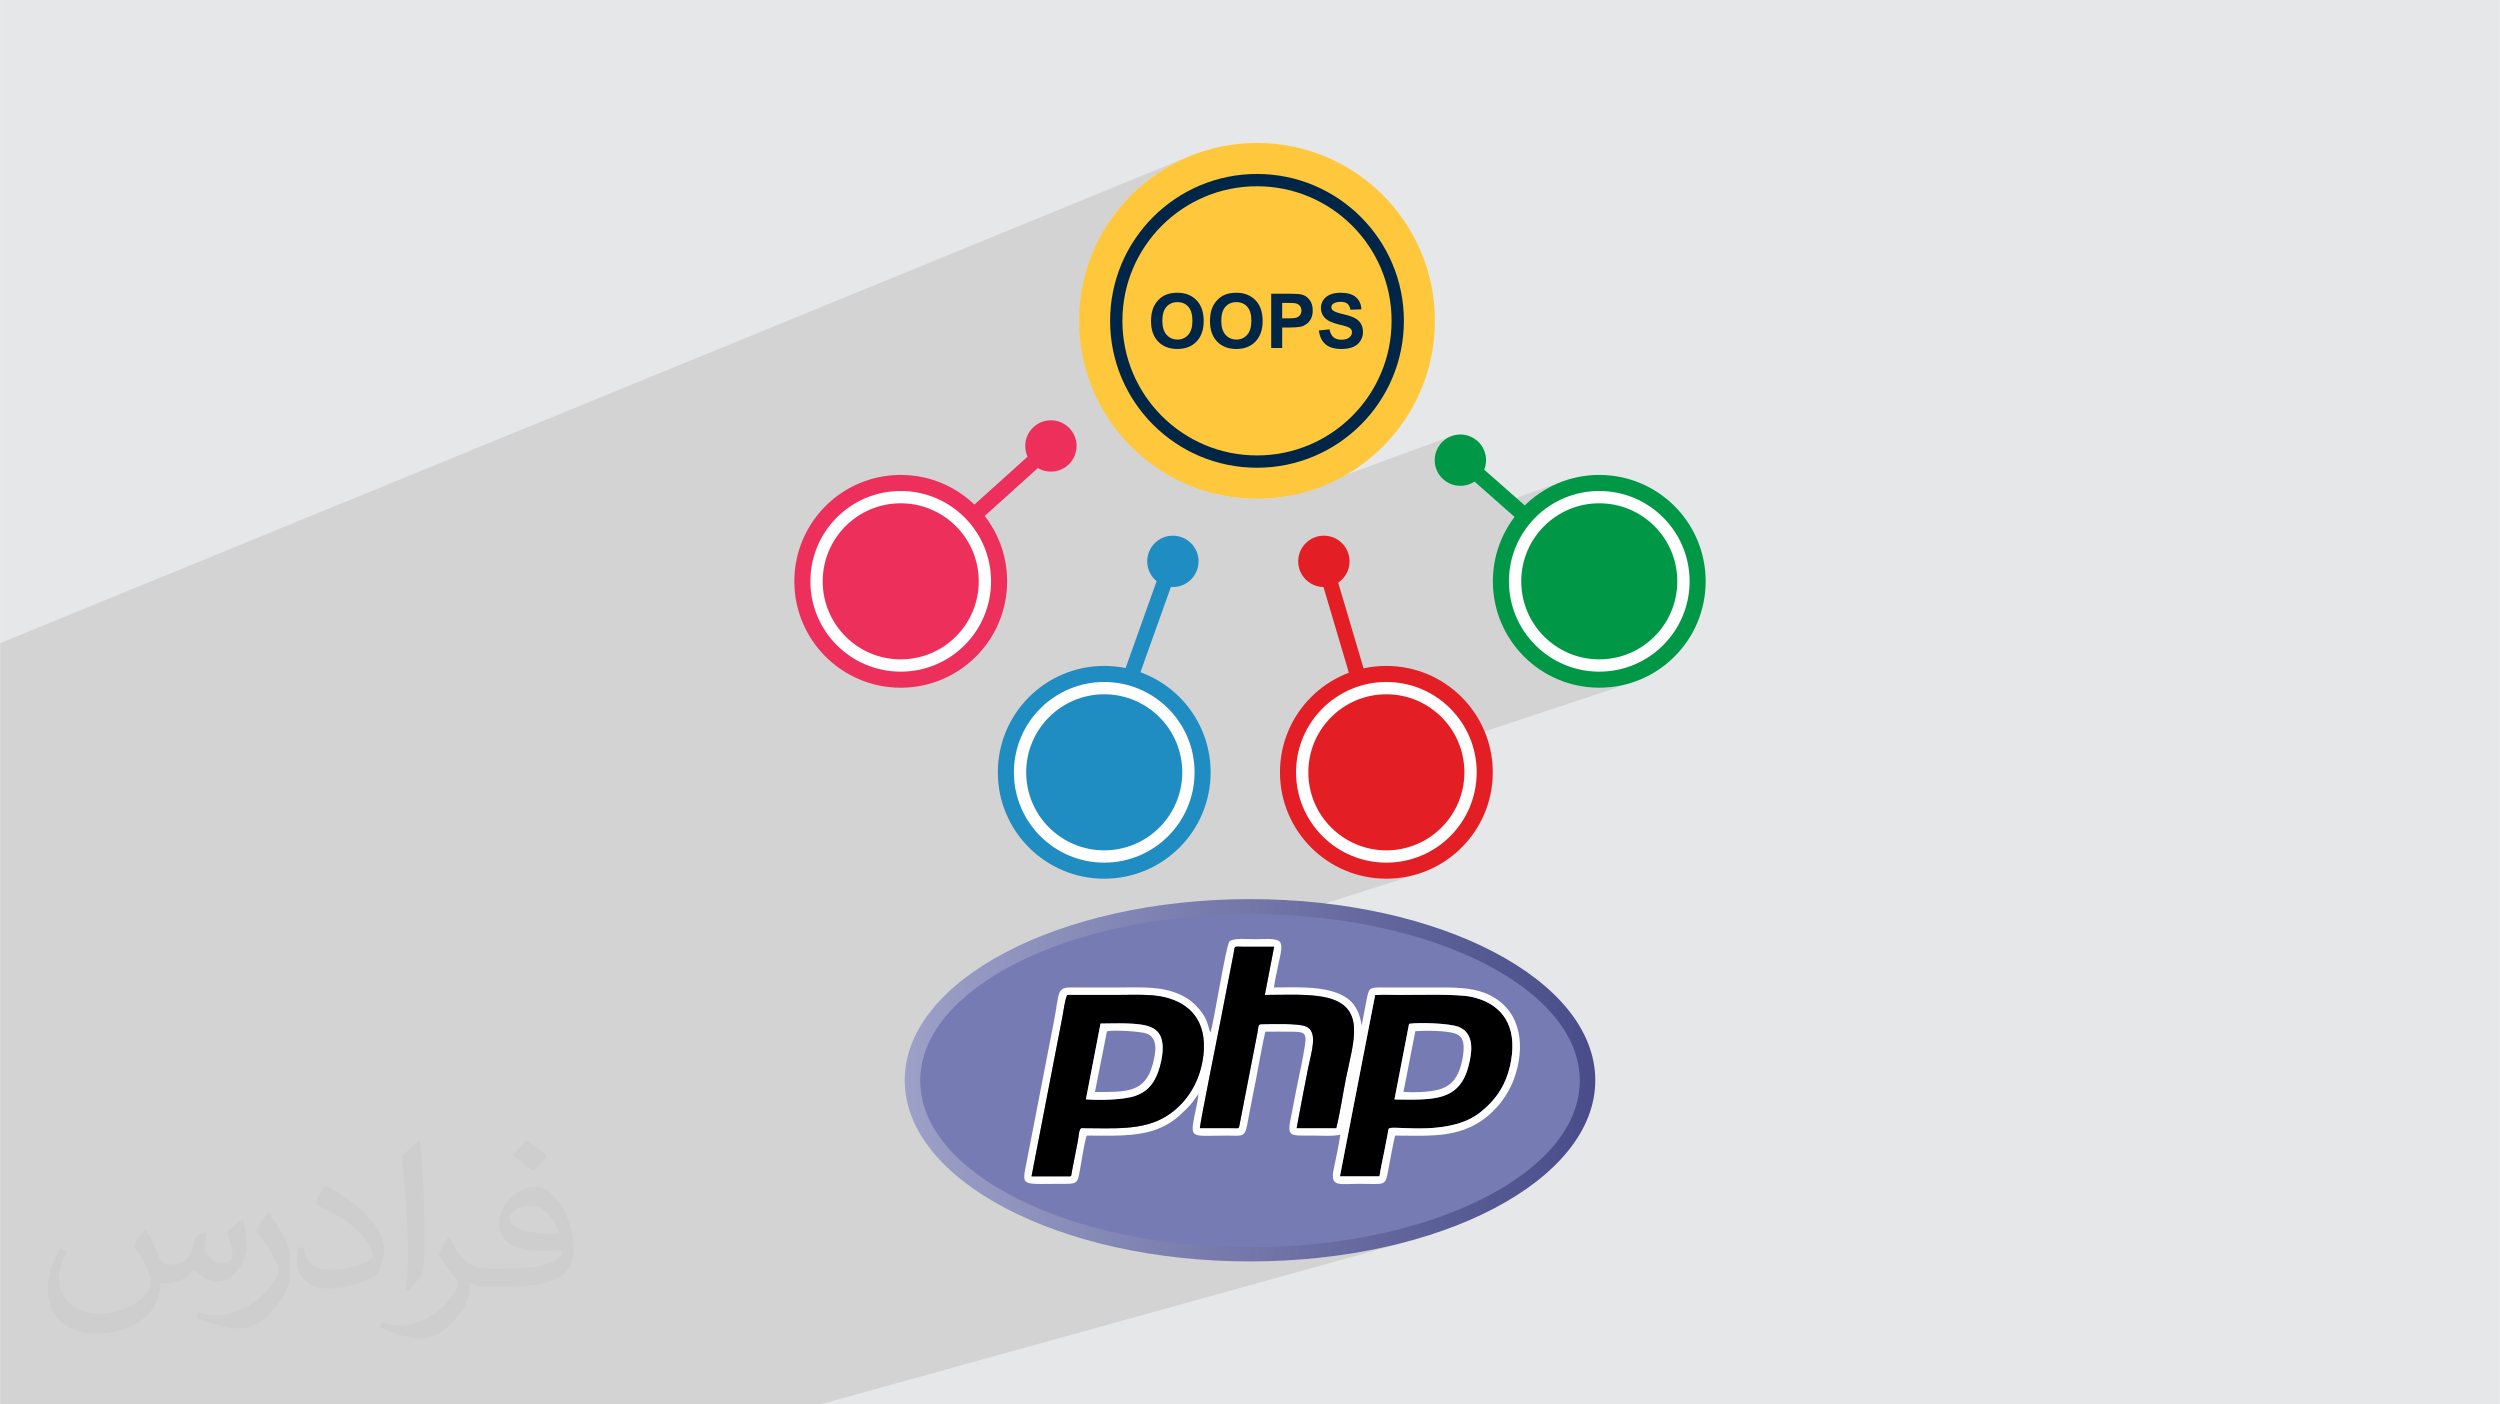
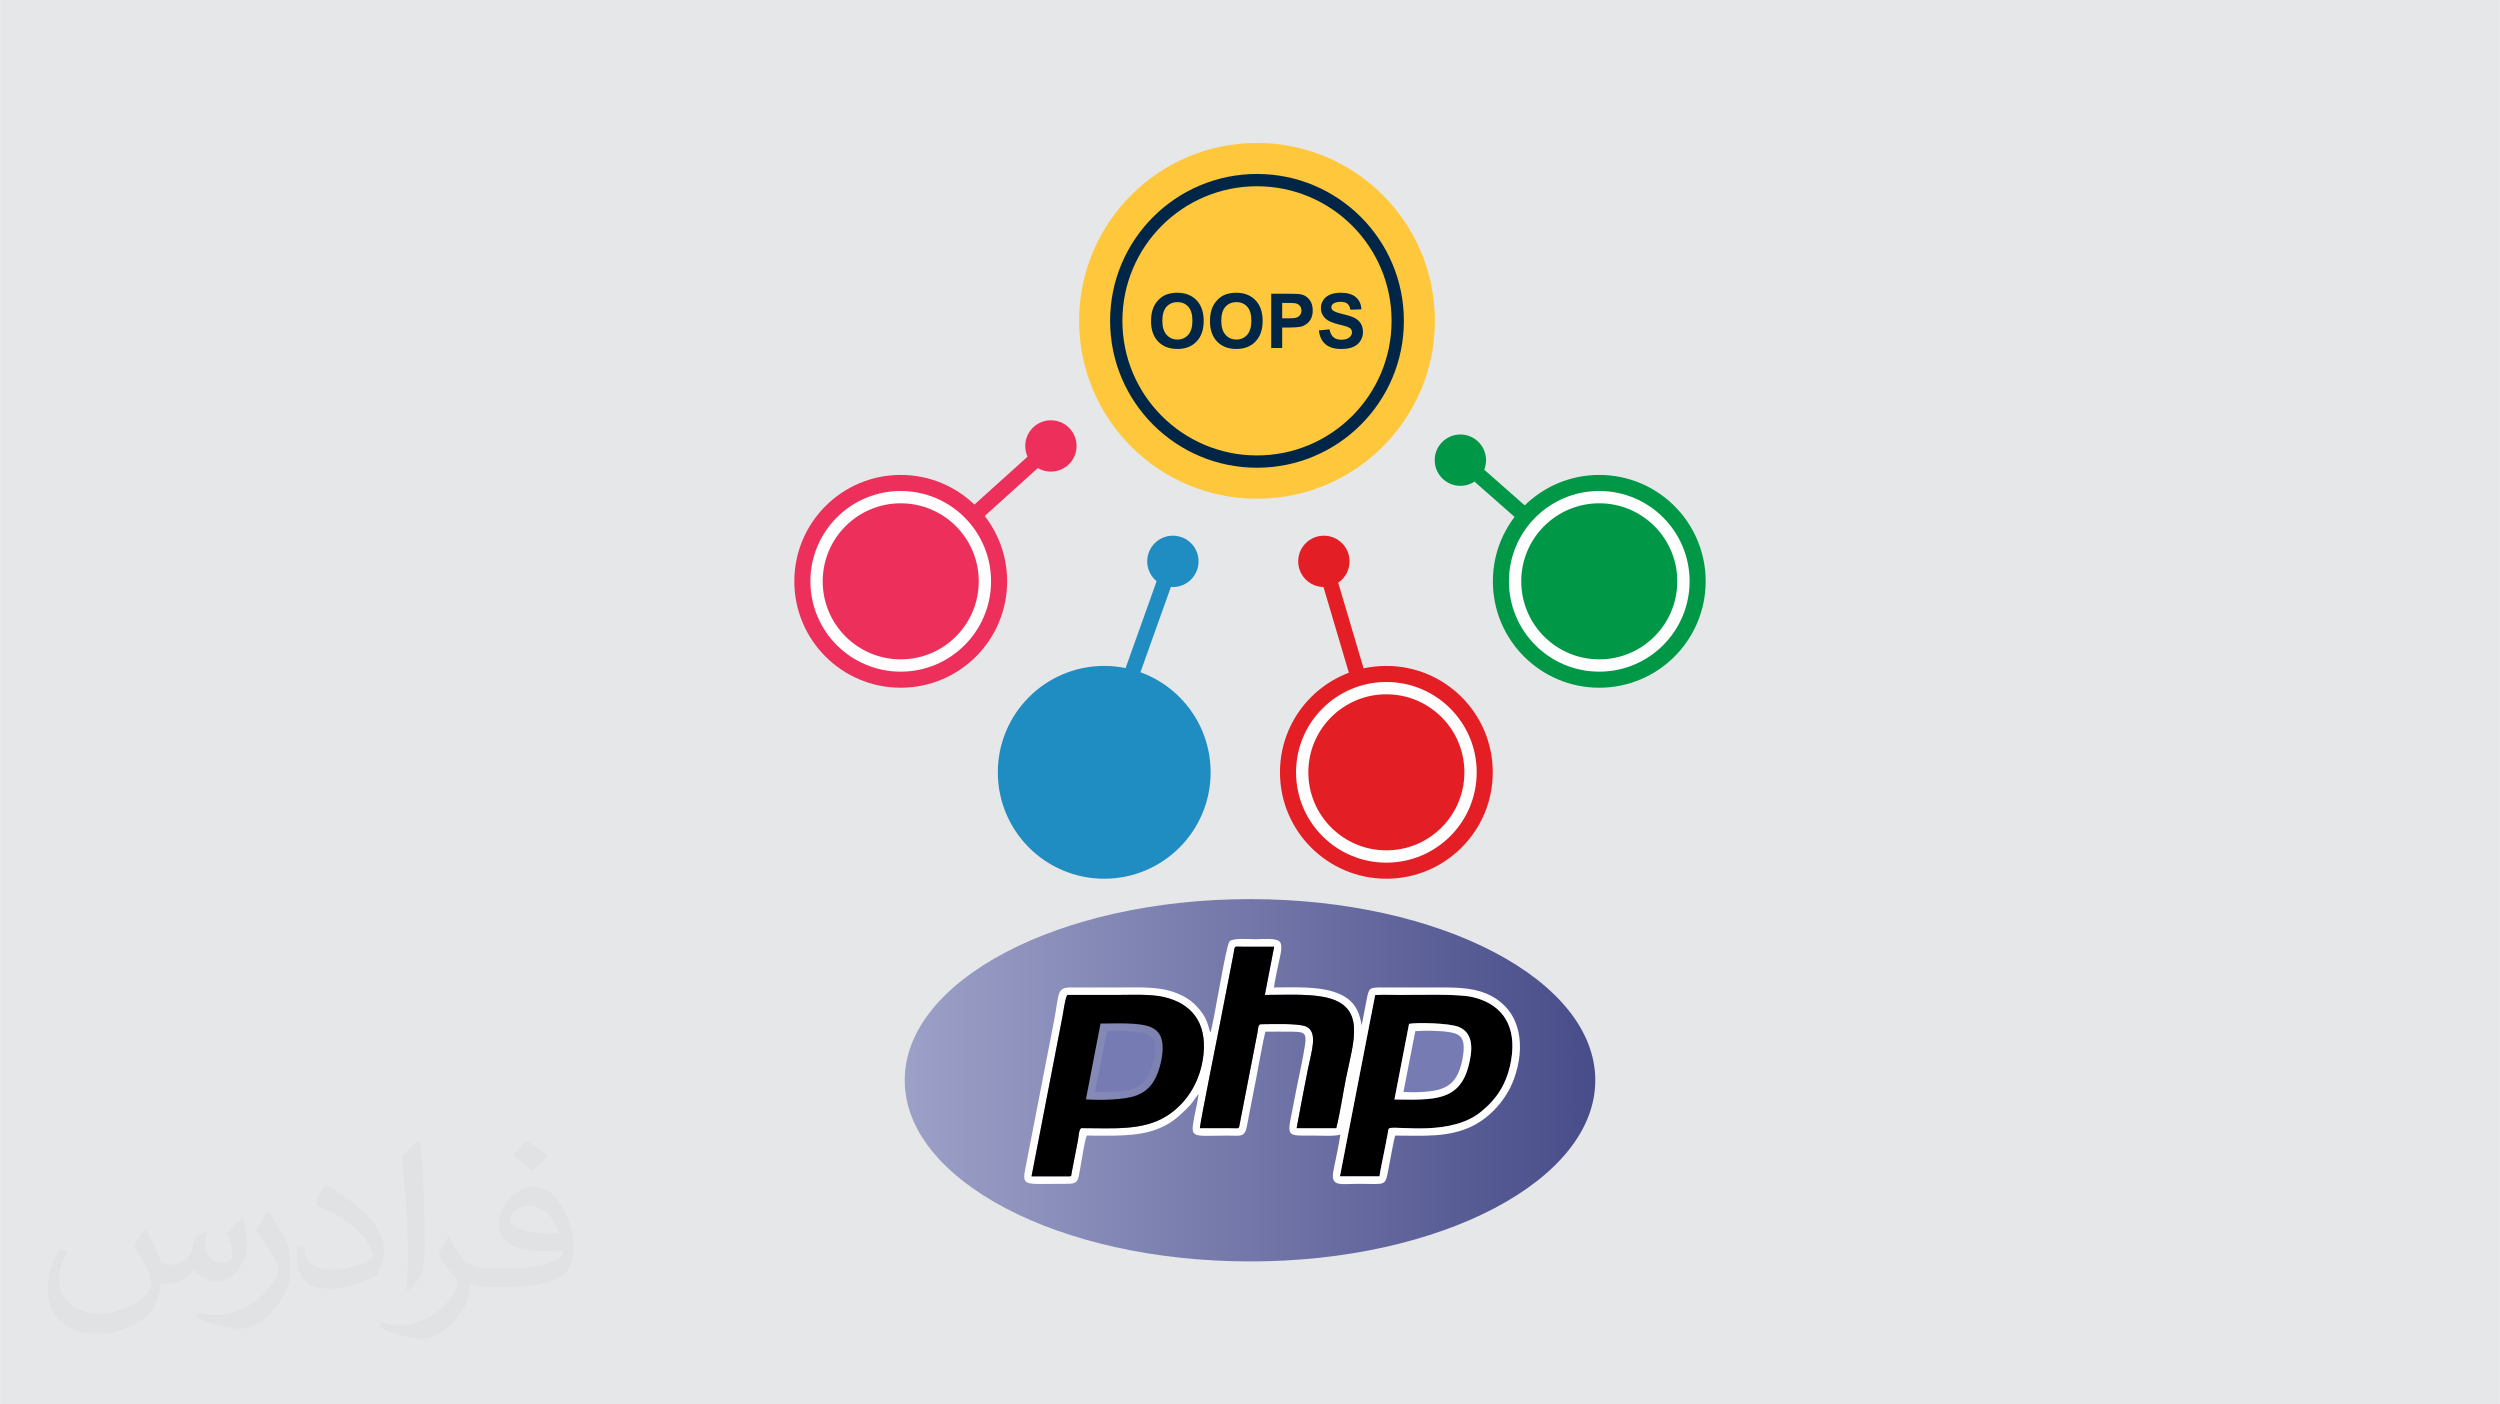
<svg xmlns="http://www.w3.org/2000/svg" xml:space="preserve" width="3.708in" height="2.083in" version="1.0" style="shape-rendering:geometricPrecision; text-rendering:geometricPrecision; image-rendering:optimizeQuality; fill-rule:evenodd; clip-rule:evenodd" viewBox="0 0 3702.73 2080.18">
  <defs>
    <style type="text/css">
   
    .fil18 {fill:#E31E24}
    .fil16 {fill:#009846}
    .fil5 {fill:black}
    .fil17 {fill:#1F8CC2}
    .fil7 {fill:#777BB3}
    .fil14 {fill:#EC305B}
    .fil6 {fill:#FEFEFE}
    .fil12 {fill:#FFC73B}
    .fil15 {fill:#FEFEFE;fill-rule:nonzero}
    .fil11 {fill:#E31E24;fill-rule:nonzero}
    .fil8 {fill:#009846;fill-rule:nonzero}
    .fil13 {fill:#002647;fill-rule:nonzero}
    .fil10 {fill:#1F8CC2;fill-rule:nonzero}
    .fil9 {fill:#EC305B;fill-rule:nonzero}
    .fil2 {fill:#373435;fill-opacity:0.031}
    .fil1 {fill:#2B2A29;fill-opacity:0.102}
    .fil0 {fill:#E6E7E8}
    .fil3 {fill:url(#id0)}
    .fil4 {fill:url(#id1)}
   
  </style>
    <linearGradient id="id0" gradientUnits="userSpaceOnUse" x1="1339.25" y1="1599.71" x2="2362.07" y2="1599.71">
      <stop offset="0" style="stop-opacity:1; stop-color:#9DA1C8" />
      <stop offset="1" style="stop-opacity:1; stop-color:#484C89" />
    </linearGradient>
    <linearGradient id="id1" gradientUnits="userSpaceOnUse" x1="1362.6" y1="1600.3" x2="2339.32" y2="1600.3">
      <stop offset="0" style="stop-opacity:1; stop-color:#777BB3" />
      <stop offset="1" style="stop-opacity:1; stop-color:#777BB3" />
    </linearGradient>
  </defs>
  <g id="Layer_x0020_1">
    <polygon class="fil0" points="-0,0 3702.73,0 3702.73,2080.18 -0,2080.18 " />
-     <polygon class="fil1" points="-0,1267.46 -0,1262.8 -0,1255.21 -0,1247.89 -0,1243.12 -0,1242.5 -0,1239.91 -0,1239.21 -0,1238.94 -0,1238.68 -0,1232.71 -0,1230.41 -0,1225.46 -0,1224.97 -0,1219.55 -0,1217.24 -0,1211.71 -0,1211.69 -0,1211.54 -0,1207.55 -0,1205.65 -0,1199.06 -0,1195.97 -0,1186.1 -0,1182.43 -0,1169.08 -0,1160.95 -0,1147.4 -0,1131.46 -0,1129.31 -0,1117.8 -0,1116.72 -0,1027.17 -0,1012.33 -0,1010.17 -0,995.39 -0,952.64 1759.16,232.46 1747.49,237.74 1736.13,243.56 1725.1,249.9 1714.41,256.75 1704.08,264.1 1694.12,271.92 1684.56,280.2 1675.41,288.93 1666.69,298.08 1658.41,307.64 1650.58,317.59 1643.24,327.92 1642.3,329.38 1781.94,272.75 1786.91,270.87 1791.94,269.09 1797.02,267.44 1802.16,265.92 1807.35,264.51 1812.59,263.23 1817.87,262.08 1823.21,261.06 1828.59,260.17 1834.01,259.41 1839.48,258.79 1844.98,258.29 1850.53,257.94 1856.11,257.73 1861.72,257.66 1867.34,257.73 1872.92,257.94 1878.47,258.29 1883.97,258.79 1889.43,259.41 1894.86,260.17 1900.24,261.06 1905.58,262.08 1910.86,263.23 1916.1,264.51 1921.29,265.92 1926.43,267.44 1931.51,269.09 1936.54,270.87 1941.51,272.75 1946.42,274.76 1951.27,276.88 1956.05,279.12 1960.78,281.46 1965.43,283.92 1970.03,286.49 1974.55,289.16 1979,291.94 1983.38,294.82 1987.68,297.81 1991.91,300.89 1996.06,304.07 2000.13,307.35 2004.12,310.72 2008.02,314.19 2011.84,317.74 2015.58,321.39 2019.23,325.13 2022.78,328.95 2026.25,332.85 2029.62,336.84 2032.9,340.91 2036.08,345.06 2039.16,349.29 2042.15,353.59 2045.03,357.97 2047.81,362.42 2050.48,366.94 2053.05,371.53 2055.5,376.19 2057.85,380.92 2060.09,385.7 2062.21,390.55 2064.21,395.46 2066.1,400.43 2067.88,405.46 2069.52,410.54 2071.05,415.68 2072.46,420.87 2073.74,426.11 2074.89,431.39 2075.91,436.73 2076.8,442.11 2077.56,447.53 2078.18,453 2078.68,458.5 2079.03,464.05 2079.24,469.63 2079.31,475.24 2079.24,480.86 2079.03,486.44 2078.68,491.98 2078.18,497.49 2077.56,502.95 2076.8,508.38 2075.91,513.76 2074.89,519.09 2073.74,524.38 2072.46,529.62 2071.05,534.81 2069.52,539.94 2067.88,545.03 2066.1,550.05 2064.21,555.02 2062.21,559.93 2060.09,564.78 2057.85,569.57 2055.5,574.3 2053.05,578.95 2050.48,583.55 2047.81,588.07 2045.03,592.52 2042.15,596.89 2039.16,601.2 2036.08,605.43 2032.9,609.57 2029.62,613.64 2026.25,617.63 2022.78,621.54 2019.23,625.36 2015.58,629.09 2011.84,632.74 2008.02,636.3 2004.12,639.76 2000.13,643.14 1996.06,646.42 1991.91,649.6 1987.68,652.68 1983.38,655.66 1979,658.55 1974.55,661.32 1970.03,663.99 1965.43,666.56 1960.78,669.02 1956.05,671.37 1951.27,673.6 1946.42,675.73 1941.51,677.73 1936.54,679.62 1797.8,730.88 1808.62,733.38 1821.6,735.7 1834.79,737.37 1848.17,738.39 1861.72,738.73 1875.28,738.39 1888.66,737.37 1901.85,735.7 1907.38,734.71 2148.18,646.56 2141.72,650.07 2141.17,650.52 2145.3,649.01 2130.26,666.1 2221.24,746.28 2314.51,713.02 2307.35,715.84 2300.37,718.99 2293.58,722.48 2286.98,726.27 2280.58,730.37 2274.41,734.76 2268.45,739.44 2262.73,744.4 2257.26,749.61 2252.04,755.09 2247.09,760.8 2245.58,762.72 2322.69,735.37 2328.91,733.26 2335.26,731.46 2341.73,729.97 2348.32,728.79 2355.02,727.94 2361.81,727.42 2368.7,727.25 2375.58,727.42 2382.38,727.94 2389.08,728.79 2395.66,729.97 2402.13,731.46 2408.49,733.26 2414.7,735.37 2420.78,737.76 2426.71,740.45 2432.47,743.4 2438.08,746.62 2443.51,750.1 2448.75,753.83 2453.81,757.81 2458.66,762.01 2463.31,766.44 2467.74,771.09 2471.95,775.94 2475.92,781 2479.65,786.24 2483.13,791.67 2486.35,797.28 2489.31,803.04 2491.99,808.97 2494.38,815.05 2496.49,821.26 2498.29,827.62 2499.78,834.09 2500.96,840.68 2501.81,847.37 2502.33,854.17 2502.5,861.05 2502.33,867.94 2501.81,874.73 2500.96,881.43 2499.78,888.02 2498.29,894.49 2496.48,900.84 2494.38,907.06 2491.99,913.13 2489.31,919.06 2486.35,924.83 2483.13,930.43 2479.65,935.86 2475.92,941.11 2471.95,946.16 2467.74,951.02 2463.31,955.66 2458.66,960.09 2453.81,964.3 2448.75,968.27 2443.51,972 2438.08,975.48 2432.47,978.71 2426.71,981.66 2420.78,984.34 2414.7,986.73 2408.49,988.84 2332.09,1014.33 2336.93,1015.45 2344.7,1016.83 2352.58,1017.84 2360.59,1018.45 2368.7,1018.65 2376.81,1018.45 2384.81,1017.84 2392.7,1016.83 2400.46,1015.45 2408.08,1013.69 2415.56,1011.57 2176.23,1090.98 2176.64,1091.87 2179.03,1097.95 2181.14,1104.17 2182.94,1110.52 2184.43,1116.99 2185.61,1123.58 2186.46,1130.27 2186.98,1137.07 2187.15,1143.95 2186.98,1150.84 2186.46,1157.63 2185.61,1164.33 2184.43,1170.92 2182.94,1177.39 2181.14,1183.74 2179.03,1189.96 2176.64,1196.03 2173.96,1201.96 2171,1207.73 2167.78,1213.33 2164.3,1218.76 2160.57,1224.01 2156.6,1229.06 2152.39,1233.92 2147.96,1238.57 2143.31,1243 2138.46,1247.2 2133.4,1251.17 2128.16,1254.9 2122.73,1258.38 2117.13,1261.61 2111.36,1264.56 2105.43,1267.24 2099.35,1269.64 2093.14,1271.74 2014.87,1296.8 2021.59,1298.35 2029.35,1299.73 2037.24,1300.74 2045.24,1301.34 2053.35,1301.55 2061.46,1301.34 2069.47,1300.74 2077.35,1299.73 2085.11,1298.35 2092.74,1296.59 2100.22,1294.47 1907.91,1355.68 1925.75,1356.82 1949.81,1358.99 1973.44,1361.75 1996.62,1365.07 2019.32,1368.95 2041.5,1373.37 2063.14,1378.31 2084.2,1383.76 2104.65,1389.7 2124.47,1396.11 2143.62,1402.99 2162.08,1410.31 2179.8,1418.07 2196.76,1426.24 2212.94,1434.8 2228.29,1443.76 2242.79,1453.08 2256.41,1462.75 2269.12,1472.76 2280.88,1483.09 2291.67,1493.73 2301.45,1504.66 2310.2,1515.86 2317.88,1527.32 2324.46,1539.03 2329.91,1550.96 2334.21,1563.11 2337.31,1575.46 2339.2,1587.99 2339.84,1600.68 2339.2,1613.38 2337.31,1625.91 2334.21,1638.26 2329.91,1650.4 2324.46,1662.34 2317.88,1674.05 2310.2,1685.51 2301.45,1696.71 2291.67,1707.64 2280.88,1718.28 2269.12,1728.61 2256.41,1738.62 2242.79,1748.29 2228.29,1757.61 2212.94,1766.57 2196.76,1775.13 2179.8,1783.3 2162.08,1791.06 2143.62,1798.38 2124.47,1805.26 2104.65,1811.67 2084.2,1817.61 1908.06,1866.75 1929.25,1865.34 1954.43,1862.97 1979.18,1859.98 2003.45,1856.36 2027.21,1852.14 2050.44,1847.34 2073.09,1841.97 2095.14,1836.04 1707.99,1943.41 1732.97,2080.18 1707.99,1943.41 1661.46,1956.31 1681.53,2080.18 1661.46,1956.31 1649.82,1959.55 1670.13,2080.18 1649.82,1959.55 1214.82,2080.18 1142.96,2080.18 896.72,2080.18 868.83,2080.18 860.26,2080.18 860.24,2080.18 806.82,2080.18 806.8,2080.18 768.64,2080.18 756.49,2080.18 753.61,2080.18 719.96,2080.18 719.94,2080.18 693.8,2080.18 691.84,2080.18 673.97,2080.18 654.06,2080.18 650.46,2080.18 650.45,2080.18 614.71,2080.18 584.39,2080.18 579.68,2080.18 579.63,2080.18 576.26,2080.18 576.25,2080.18 541.66,2080.18 541.23,2080.18 505.76,2080.18 505.74,2080.18 485.94,2080.18 479.77,2080.18 479.04,2080.18 476.38,2080.18 476.37,2080.18 473.26,2080.18 470.13,2080.18 462.33,2080.18 450.04,2080.18 450,2080.18 446.01,2080.18 445.96,2080.18 444.86,2080.18 443.13,2080.18 443.12,2080.18 421.81,2080.18 421.79,2080.18 399.38,2080.18 399.36,2080.18 399.34,2080.18 399.31,2080.18 384.07,2080.18 370.4,2080.18 370.36,2080.18 352.62,2080.18 348.35,2080.18 344.05,2080.18 320.71,2080.18 318.39,2080.18 313.18,2080.18 301.77,2080.18 296.2,2080.18 296.19,2080.18 290.17,2080.18 290.16,2080.18 282.63,2080.18 257.85,2080.18 257.84,2080.18 247.65,2080.18 242.33,2080.18 219.01,2080.18 219.01,2080.18 185.15,2080.18 173.17,2080.18 173.16,2080.18 173.1,2080.18 173.08,2080.18 172.35,2080.18 165.25,2080.18 139.87,2080.18 139.86,2080.18 123.66,2080.18 102.62,2080.18 86.77,2080.18 85.54,2080.18 85.52,2080.18 79.87,2080.18 79.86,2080.18 68.85,2080.18 68.22,2080.18 62.54,2080.18 62.52,2080.18 62.49,2080.18 62.46,2080.18 56.33,2080.18 56.31,2080.18 31.76,2080.18 31.72,2080.18 24.56,2080.18 2.28,2080.18 -0,2080.18 -0,2079.8 -0,2079.79 -0,2075.17 -0,2075.16 -0,2056.86 -0,2056.85 -0,2054.49 -0,2054.47 -0,2050.57 -0,2050.57 -0,2038.34 -0,2038.33 -0,2038.33 -0,2025.68 -0,2025.67 -0,2017.1 -0,2003.38 -0,2001.62 -0,1997.14 -0,1997.13 -0,1995.46 -0,1995.46 -0,1984.31 -0,1984.3 -0,1981.8 -0,1981.78 -0,1975.2 -0,1975.19 -0,1972.51 -0,1971.74 -0,1965.13 -0,1962.93 -0,1941.91 -0,1928.83 -0,1925.8 -0,1920.86 -0,1906.47 -0,1886.42 -0,1869.78 -0,1860.32 -0,1847.44 -0,1825.67 -0,1823.68 -0,1823 -0,1813.05 -0,1812.66 -0,1808.99 -0,1803.56 -0,1792.45 -0,1790.79 -0,1780.27 -0,1776.65 -0,1771.44 -0,1770.31 -0,1750.03 -0,1742.28 -0,1731 -0,1720.65 -0,1720.34 -0,1716.54 -0,1713.78 -0,1710.45 -0,1704.04 -0,1703.48 -0,1682.73 -0,1681.12 -0,1668.11 -0,1648.97 -0,1643.15 -0,1625.44 -0,1606.67 -0,1596.07 -0,1586.24 -0,1585.14 -0,1579.17 -0,1575.19 -0,1566 -0,1565.96 -0,1559.21 -0,1557.08 -0,1538.31 -0,1531.2 -0,1507.89 -0,1500.57 -0,1497.62 -0,1497.49 -0,1485.4 -0,1476.65 -0,1473.43 -0,1468.15 -0,1457.89 -0,1457.87 -0,1443.84 -0,1436.77 -0,1434.12 -0,1432.95 -0,1427.75 -0,1402.43 -0,1396.48 -0,1395.14 -0,1378.58 -0,1377.1 -0,1368.45 -0,1367.17 -0,1348.29 -0,1312.92 -0,1305.81 -0,1290.9 -0,1275.94 -0,1271.23 " />
    <path class="fil2" d="M215.96 1821.93c7.07,10.71 11.65,21.01 16.13,32.45 3.33,6.66 5.09,18.93 20.7,18.93 4.57,0 11.13,-1.35 16.95,-4.57 6.55,-3.44 11.54,-8.64 14.15,-16.53l6.24 -21.01 15.19 -7.49 1.04 1.04c-2.08,7.91 -2.59,15.5 -2.59,21.43 0,17.57 15.19,24.23 27.25,24.23 7.07,0 13.42,-3.44 13.42,-9.89 0,-8.32 -3.53,-22.47 -8.12,-35.16 7.07,-7.07 14.15,-14.15 22.26,-19.87l1.25 0.63c3.53,14.98 5.51,29.75 5.51,39.63 0,9.67 -4.27,20.39 -7.8,27.36 -7.28,13.73 -20.18,24.65 -35.78,24.65 -11.85,0 -25.06,-5.93 -34.12,-16.95l-0.52 0c-8.53,10.61 -21.74,20.18 -42.86,20.18l-6.55 0c-1.04,13.94 -4.05,23.81 -8.64,32.66 -12.58,24.54 -49.92,41.92 -85.08,41.92 -48.89,0 -73.43,-28.19 -73.43,-65.73 0,-23.19 7.59,-44.72 19.24,-60.01l9.56 3.95c-7.28,13.94 -12.17,27.04 -12.17,39.94 0,35.16 28.61,51.9 61.58,51.9 30.58,0 68.44,-19.45 75.31,-42.02 -2.59,-24.65 -11.85,-36.19 -26,-58.66 4.27,-7.49 9.78,-14.98 16.64,-22.98l1.25 0 0 0 0 0 -0.01 -0.04zm563.83 -132.3c10.3,6.45 20.39,14.04 30.27,22.78 -5.51,7.8 -12.38,14.88 -20.91,21.12 -9.89,-8.01 -19.76,-14.88 -29.86,-22.16 6.86,-7.7 13.63,-15.08 20.49,-21.74l0 0 0 0 0 0 0 0 0 0 0.01 0zm5.3 96.11c-16.64,0 -30.27,10.92 -30.27,19.03 0,17.38 33.28,22.78 73.12,22.56 -4.99,-20.39 -22.47,-41.61 -42.86,-41.61l0 0.01zm-37.35 92.99c21.64,0 40.57,-0.63 55.02,-4.27 16.13,-4.05 29.75,-12.17 29.75,-17.78 0,-1.46 0,-3.22 -0.52,-4.68 -9.05,0.83 -19.45,0.83 -28.5,0.83 -29.33,0 -51.79,-6.66 -60.64,-23.09 -2.19,-4.57 -3.74,-9.67 -3.74,-15.5 0,-15.92 6.86,-31.41 18.93,-42.13 10.08,-8.84 21.22,-14.35 32.55,-14.35 20.49,0 36.81,16.44 48.26,42.34 6.24,14.15 10.5,30.47 10.5,51.07 0,13.73 -3.74,25.27 -12.27,33.8 -15.92,15.4 -45.24,21.22 -90.17,21.22l-20.39 0 0 0 -5.3 0c-11.13,0 -19.14,-1.98 -25.48,-6.86l-1.04 0c0.31,2.59 0.52,5.09 0.52,7.49 0,10.08 -3.33,22.98 -10.08,33.28 -19.97,29.64 -41.61,42.53 -60.33,42.53 -18.93,0 -42.13,-7.28 -63.03,-16.75l3.74 -7.28c6.76,2.81 16.13,4.68 29.02,4.68 33.8,0 78.21,-32.45 83.72,-64.17 -1.25,-2.59 -3.53,-6.03 -6.76,-9.67 -9.89,-11.75 -16.13,-21.53 -21.95,-31.82 4.99,-9.89 9.56,-17.78 13.83,-24.96l1.77 -0.21c14.46,29.44 27.56,46.28 56.78,46.28l4.57 0 0 0 21.22 0 0 0 0 0 0 0 0 0 0 0 0.04 0zm-146.45 31.1c2.5,-13.52 2.7,-28.7 2.7,-42.86l0 -21.01c0,-39.21 -4.99,-96.2 -9.05,-133.34 7.07,-7.59 16.95,-16.53 24.75,-22.56l2.29 0.63c5.3,46.7 6.55,100.79 6.55,150.81 0,13.11 -0.52,25.9 -1.77,35.26 -0.73,11.85 -7.59,20.8 -22.26,34.53l-3.22 -1.46zm-150.71 -61.89c0.73,18.41 9.78,32.87 41.4,32.87 19.66,0 36.3,-5.09 54.71,-13.83 3.33,-1.46 5.09,-3.44 5.09,-5.09 0,-11.54 -8.84,-26.83 -23.71,-40.77 -14.46,-13.11 -33.6,-24.65 -51.48,-32.35 -6.14,-2.59 -8.12,-5.3 -8.12,-7.91 0,-5.3 7.07,-16.44 12.9,-24.44l1.98 -0.21c20.49,10.71 43.38,26.63 60.33,44.3 15.4,16.33 24.96,32.87 24.96,50.86 0,13.31 -4.05,25.79 -10.61,37.44 -22.47,11.33 -46.39,19.97 -70.1,19.97 -28.81,0 -48.47,-13.52 -48.47,-45.24 0,-3.44 0,-8.73 1.25,-15.61l9.89 0 0 0 0 0 0 0 0 0 0 0 -0.01 0zm-52.11 -52.32l17.89 28.92c6.55,10.71 12.69,22.37 12.69,40.77l0 23.5c0,19.03 -12.17,39.42 -31.82,59.6 -15.4,13.63 -29.02,19.45 -41.61,19.45 -18.72,0 -40.15,-5.82 -64.9,-16.44l2.81 -7.28c7.8,2.08 16.84,3.84 27.98,3.84 35.58,-0.21 71.97,-26.21 88.61,-57.93 1.98,-3.64 2.7,-7.07 2.7,-9.47 0,-3.64 -1.98,-7.7 -3.53,-11.33 -9.05,-17.05 -19.14,-32.66 -30.27,-47.12 5.82,-9.16 11.65,-17.99 17.99,-26.73l1.46 0.21 0 0 0 0 0 0 0 0 0 0 -0.01 0z" />
    <g id="_2993091558768">
      <g>
        <ellipse class="fil3" cx="1851.36" cy="1600.1" rx="511.43" ry="268.33" />
-         <ellipse class="fil4" cx="1851.36" cy="1600.68" rx="488.47" ry="246.71" />
        <path class="fil5" d="M2065.31 1628.53l21.65 -112.01c10.91,-2.14 59.79,-1.38 74.06,4.76 22.99,9.88 19.49,36.71 13.99,57.74 -13.87,53.12 -53.02,49.99 -109.71,49.52zm-80.77 113.83l58.6 0.03c1.64,-11.32 4.59,-24.4 6.84,-35.75l5.3 -27.17c0.86,-4.77 0.5,-7.81 3.04,-8.51 12.38,-3.47 92.83,12.47 136.77,-25.55 8.39,-7.26 11.18,-9.81 18.35,-18.35 14.56,-17.33 23.43,-40.9 25.98,-65.9 4.94,-48.38 -19.84,-75.95 -59.87,-84.61 -21.27,-4.6 -79.07,-2.87 -106.38,-2.87 -11.27,0 -25.61,-0.77 -36.51,0.2l-52.13 268.48 0 0z" />
        <path class="fil6" d="M2036.68 1473.89c10.9,-0.97 25.24,-0.2 36.51,-0.2 27.31,0 85.11,-1.74 106.38,2.87 40.03,8.66 64.81,36.22 59.87,84.61 -2.55,25 -11.42,48.57 -25.98,65.9 -7.18,8.54 -9.97,11.09 -18.35,18.35 -43.93,38.02 -124.39,22.08 -136.77,25.55 -2.53,0.71 -2.18,3.75 -3.03,8.52l-5.3 27.17c-2.25,11.35 -5.2,24.42 -6.84,35.75l-58.6 -0.03 52.13 -268.47 -0 -0.01zm-463.19 32.4c0.85,-4.3 4.7,-31.81 7.67,-32.6 24.47,0 48.94,0 73.41,0 21.69,0 49.19,-1.53 69.37,3.13 39.78,9.18 63.68,36.78 58.5,85.21 -4.08,38.12 -23.44,71.31 -54.37,90.9 -35.31,22.36 -80.32,18.04 -126.81,18.04 -3.57,2.63 -3.71,12.89 -4.59,17.45l-8.99 46.17c-1.34,7.73 -0.63,7.19 -3.03,7.82l-56.87 0 45.71 -236.11 0 0zm203.64 164.67c0.4,-8.34 28.07,-145.75 30.51,-158.63l19.37 -99.52c2.35,-12.68 -0.26,-10.59 12.83,-10.55 15.66,0.04 31.33,-0.02 47.27,0.06l-13.78 71.38c26.93,0 61.27,-1.89 86.77,2.9 64.98,12.23 44.44,65.84 33.47,120.26 -4.78,23.72 -8.48,50.64 -14.45,74.09l-58.65 0.02 8.33 -44.48c2.91,-15 5.74,-29.58 8.72,-44.69 4.54,-23.02 15.49,-53.94 -3.56,-61.54 -12.37,-4.93 -50.79,-3.22 -66.16,-3.22 -4.76,0 -4.14,5.87 -5.38,12.39l-27.18 139.8c-1.23,2.57 -1.79,1.86 -5.8,1.81l-52.31 -0.07 0 0.01zm15.52 -141.58c-2.84,-6 -3.08,-18.66 -15.79,-33.77 -7.28,-8.66 -15.07,-15.86 -27.92,-21.91 -27.53,-12.96 -55.65,-11.09 -88.25,-11.09l-74.29 -0.01c-21.85,-0.07 -17.34,8.62 -25.34,49.63l-40.61 209.16c-7.43,38.18 -8.92,31.83 59.84,32.09 18.33,0.07 16.12,-5.31 20.72,-29.31 2.09,-10.92 5.08,-32.55 8.47,-42.12 34.63,-0.08 73.53,2.31 104.15,-9.48 19.18,-7.39 29.57,-16.33 42.2,-28.6 12.34,-11.99 10.94,-13.33 19.31,-23.54 -0.78,9.97 -4.56,24.28 -6.47,34.58 -6.07,32.57 -2.72,27.03 50.23,27.03 18.06,0 24.74,3.29 27.97,-14.36 4.24,-23.17 9.03,-46.32 13.52,-69.54 3.11,-16.11 10.29,-56.86 13.77,-70.02 13.01,0 26.18,-0.21 39.16,0.02 16.77,0.3 22.32,0.55 19.69,18.58 -3.13,21.42 -8.57,44.61 -12.78,65.97 -2.17,11.01 -4.14,21.89 -6.4,32.92 -8.07,39.49 -7.69,36.43 32.66,36.43 10.89,0 29.2,1.29 38.68,-1.41 -2.45,17.01 -6.66,35.37 -10.06,52.38 -5.16,25.85 9.26,20.46 38.68,20.46 37.97,0 37.67,4.29 42.31,-19.92 1.53,-7.96 8.54,-47.04 10.37,-51.51 40.52,0 79.31,3.47 114.99,-14.43 25.93,-13.01 49.9,-39.11 60.9,-69.35 16.68,-45.9 12.41,-98.87 -34.08,-123.33 -21.71,-11.42 -46.78,-12.32 -73.89,-12.32 -28.84,0 -57.68,0.01 -86.52,0 -20.31,-0 -20.27,0.4 -24,19.49 -2.37,12.16 -4.84,24.35 -7.1,36.73 -4.16,-26.57 -15.32,-41.78 -42.56,-50.13 -25.94,-7.96 -59,-6.08 -87.36,-6.08 1.54,-11.11 4.29,-23.15 6.51,-34.19 1.69,-8.37 7.45,-27.16 2.34,-33.27 -5.35,-6.4 -26.43,-3.97 -36.6,-3.97 -9.63,0 -32.95,-2.32 -38.11,3.33 -5.51,6.03 -24.4,127.96 -28.31,134.87l-0.01 -0.01z" />
        <path class="fil5" d="M1629.97 1516.11c20.42,-0.05 57.98,-2.17 74.67,5.37 9.53,4.3 15.17,10.85 16.86,23.17 1.57,11.37 -0.77,24.62 -3.7,35.12 -6.14,22.03 -16.27,36.39 -36.16,43.34 -17.69,6.18 -53.09,6.75 -73.33,5.25l21.66 -112.26 0 0zm-102.19 226.29l56.87 0c2.39,-0.63 1.68,-0.09 3.02,-7.82l8.99 -46.17c0.88,-4.56 1.01,-14.82 4.6,-17.44 46.49,0 91.5,4.32 126.81,-18.04 30.92,-19.59 50.29,-52.78 54.37,-90.9 5.18,-48.43 -18.72,-76.03 -58.5,-85.2 -20.18,-4.65 -47.69,-3.13 -69.37,-3.13 -24.47,0 -48.94,0 -73.41,0 -2.96,0.79 -6.82,28.3 -7.67,32.6l-45.71 236.11 0 0z" />
        <path class="fil5" d="M1777.13 1670.97l52.31 0.07c4.01,0.05 4.57,0.76 5.8,-1.81l27.18 -139.8c1.24,-6.52 0.62,-12.39 5.38,-12.39 15.37,0 53.8,-1.71 66.16,3.22 19.05,7.6 8.1,38.52 3.56,61.54 -2.98,15.11 -5.81,29.69 -8.72,44.69l-8.33 44.48 58.64 -0.02c5.96,-23.44 9.67,-50.36 14.45,-74.09 10.96,-54.42 31.51,-108.03 -33.48,-120.26 -25.5,-4.8 -59.84,-2.9 -86.77,-2.9l13.78 -71.38c-15.94,-0.08 -31.61,-0.01 -47.27,-0.06 -13.08,-0.04 -10.49,-2.13 -12.83,10.55l-19.36 99.51c-2.44,12.89 -30.12,150.29 -30.51,158.64l0 -0.01z" />
        <path class="fil7" d="M2078.68 1617.29c16.54,1.16 43.09,0.47 57.13,-4.95 15.33,-5.91 23.28,-16.98 28.12,-34.81 2.23,-8.22 4.31,-18.75 3.85,-27.85 -0.53,-10.43 -4.07,-15.88 -12.76,-18.88 -12.59,-4.35 -44.35,-4.57 -58.77,-3.46l-17.58 89.95 0 0.01z" />
        <path class="fil7" d="M1639.47 1527.66l-17.74 89.78c46.02,0.04 73.91,1.53 85.41,-40.48 4.53,-16.53 9.15,-39.66 -9.18,-46.15 -8.93,-3.17 -50.19,-5.7 -58.48,-3.14l0 -0.01z" />
-         <path class="fil6" d="M1639.47 1527.66c8.28,-2.55 49.54,-0.03 58.48,3.14 18.33,6.5 13.71,29.62 9.18,46.15 -11.5,42.01 -39.39,40.52 -85.41,40.48l17.74 -89.78 0 0zm-31.15 100.71c20.24,1.49 55.64,0.93 73.33,-5.26 19.89,-6.95 30.03,-21.32 36.16,-43.34 2.93,-10.5 5.27,-23.75 3.7,-35.12 -1.69,-12.33 -7.34,-18.87 -16.86,-23.18 -16.69,-7.54 -54.25,-5.42 -74.67,-5.37l-21.66 112.26 0 0z" />
        <path class="fil6" d="M2096.26 1527.34c14.42,-1.11 46.17,-0.88 58.77,3.46 8.69,3 12.24,8.45 12.76,18.88 0.46,9.1 -1.62,19.63 -3.85,27.85 -4.84,17.84 -12.79,28.9 -28.12,34.81 -14.04,5.41 -40.6,6.12 -57.13,4.95l17.58 -89.95 0 -0.01zm-30.94 101.19c56.7,0.48 95.85,3.6 109.71,-49.52 5.49,-21.03 8.99,-47.85 -13.99,-57.74 -14.27,-6.13 -63.16,-6.9 -74.06,-4.76l-21.65 112.01z" />
      </g>
      <g>
        <polygon class="fil8" points="2145.3,649.01 2376.22,852.51 2361.18,869.6 2130.26,666.1 " />
        <polygon class="fil9" points="1575.93,658.31 1341.63,869.51 1326.42,852.6 1560.72,641.4 " />
        <polygon class="fil10" points="1745.27,838.37 1629.84,1161.58 1608.39,1153.92 1723.82,830.72 " />
        <polygon class="fil11" points="1971.69,828.27 2064.26,1140.75 2042.45,1147.16 1949.88,834.67 " />
        <circle class="fil12" cx="1861.73" cy="475.24" r="263.49" />
        <path class="fil13" d="M1861.72 257.66c60.08,0 114.48,24.35 153.85,63.73 39.37,39.37 63.73,93.77 63.73,153.85 0,60.08 -24.36,114.48 -63.73,153.85 -39.38,39.37 -93.77,63.73 -153.85,63.73 -60.08,0 -114.48,-24.36 -153.85,-63.73 -39.38,-39.37 -63.73,-93.77 -63.73,-153.85 0,-60.08 24.35,-114.48 63.73,-153.85 39.37,-39.38 93.77,-63.73 153.85,-63.73zm140.96 76.62c-36.08,-36.08 -85.91,-58.39 -140.96,-58.39 -55.05,0 -104.89,22.31 -140.96,58.39 -36.08,36.07 -58.39,85.91 -58.39,140.96 0,55.05 22.31,104.89 58.39,140.97 36.08,36.07 85.91,58.38 140.96,58.38 55.05,0 104.89,-22.31 140.96,-58.38 36.08,-36.08 58.39,-85.92 58.39,-140.97 0,-55.05 -22.31,-104.89 -58.39,-140.96z" />
        <circle class="fil14" cx="1334.02" cy="861.05" r="157.6" />
        <circle class="fil14" cx="1334.02" cy="861.05" r="124.69" />
-         <path class="fil15" d="M1334.02 727.25c36.95,0 70.4,14.98 94.61,39.19 24.22,24.21 39.19,57.66 39.19,94.61 0,36.94 -14.98,70.4 -39.19,94.61 -24.21,24.22 -57.66,39.19 -94.61,39.19 -36.94,0 -70.4,-14.98 -94.61,-39.19 -24.21,-24.21 -39.19,-57.66 -39.19,-94.61 0,-36.95 14.98,-70.4 39.19,-94.61 24.22,-24.22 57.67,-39.19 94.61,-39.19zm81.72 52.08c-20.91,-20.91 -49.81,-33.85 -81.72,-33.85 -31.91,0 -60.81,12.94 -81.72,33.85 -20.91,20.91 -33.85,49.81 -33.85,81.73 0,31.91 12.94,60.81 33.85,81.72 20.91,20.91 49.81,33.85 81.72,33.85 31.92,0 60.81,-12.94 81.72,-33.85 20.91,-20.91 33.85,-49.81 33.85,-81.72 0,-31.92 -12.93,-60.81 -33.85,-81.73z" />
+         <path class="fil15" d="M1334.02 727.25c36.95,0 70.4,14.98 94.61,39.19 24.22,24.21 39.19,57.66 39.19,94.61 0,36.94 -14.98,70.4 -39.19,94.61 -24.21,24.22 -57.66,39.19 -94.61,39.19 -36.94,0 -70.4,-14.98 -94.61,-39.19 -24.21,-24.21 -39.19,-57.66 -39.19,-94.61 0,-36.95 14.98,-70.4 39.19,-94.61 24.22,-24.22 57.67,-39.19 94.61,-39.19zm81.72 52.08c-20.91,-20.91 -49.81,-33.85 -81.72,-33.85 -31.91,0 -60.81,12.94 -81.72,33.85 -20.91,20.91 -33.85,49.81 -33.85,81.73 0,31.91 12.94,60.81 33.85,81.72 20.91,20.91 49.81,33.85 81.72,33.85 31.92,0 60.81,-12.94 81.72,-33.85 20.91,-20.91 33.85,-49.81 33.85,-81.72 0,-31.92 -12.93,-60.81 -33.85,-81.73" />
        <circle class="fil16" cx="2368.7" cy="861.05" r="157.6" />
        <path class="fil15" d="M2368.7 727.25c36.95,0 70.4,14.98 94.61,39.19 24.22,24.21 39.19,57.66 39.19,94.61 0,36.94 -14.98,70.4 -39.19,94.61 -24.21,24.22 -57.66,39.19 -94.61,39.19 -36.94,0 -70.4,-14.98 -94.61,-39.19 -24.21,-24.21 -39.19,-57.66 -39.19,-94.61 0,-36.95 14.98,-70.4 39.19,-94.61 24.22,-24.22 57.67,-39.19 94.61,-39.19zm81.72 52.08c-20.91,-20.91 -49.81,-33.85 -81.72,-33.85 -31.92,0 -60.81,12.94 -81.72,33.85 -20.91,20.91 -33.85,49.81 -33.85,81.73 0,31.91 12.94,60.81 33.85,81.72 20.91,20.91 49.81,33.85 81.72,33.85 31.92,0 60.81,-12.94 81.72,-33.85 20.91,-20.91 33.85,-49.81 33.85,-81.72 0,-31.92 -12.94,-60.81 -33.85,-81.73z" />
        <circle class="fil17" cx="1635.45" cy="1143.95" r="157.6" />
-         <path class="fil15" d="M1635.45 1010.15c36.94,0 70.4,14.98 94.61,39.19 24.22,24.22 39.19,57.67 39.19,94.61 0,36.94 -14.98,70.4 -39.19,94.61 -24.21,24.21 -57.66,39.19 -94.61,39.19 -36.95,0 -70.4,-14.98 -94.61,-39.19 -24.21,-24.22 -39.19,-57.67 -39.19,-94.61 0,-36.94 14.98,-70.4 39.19,-94.61 24.21,-24.21 57.66,-39.19 94.61,-39.19zm81.72 52.08c-20.91,-20.91 -49.81,-33.85 -81.72,-33.85 -31.92,0 -60.81,12.94 -81.73,33.85 -20.91,20.91 -33.85,49.81 -33.85,81.72 0,31.92 12.94,60.81 33.85,81.72 20.91,20.91 49.81,33.85 81.73,33.85 31.92,0 60.81,-12.94 81.72,-33.85 20.91,-20.91 33.85,-49.81 33.85,-81.72 0,-31.92 -12.93,-60.81 -33.85,-81.72z" />
        <circle class="fil18" cx="2053.35" cy="1143.95" r="157.6" />
        <path class="fil15" d="M2053.35 1010.15c36.94,0 70.4,14.98 94.61,39.19 24.22,24.22 39.19,57.67 39.19,94.61 0,36.94 -14.98,70.4 -39.19,94.61 -24.21,24.21 -57.66,39.19 -94.61,39.19 -36.95,0 -70.4,-14.98 -94.61,-39.19 -24.21,-24.22 -39.19,-57.67 -39.19,-94.61 0,-36.94 14.98,-70.4 39.19,-94.61 24.21,-24.21 57.66,-39.19 94.61,-39.19zm81.72 52.08c-20.91,-20.91 -49.81,-33.85 -81.72,-33.85 -31.92,0 -60.81,12.94 -81.73,33.85 -20.91,20.91 -33.85,49.81 -33.85,81.72 0,31.92 12.94,60.81 33.85,81.72 20.92,20.91 49.81,33.85 81.73,33.85 31.92,0 60.81,-12.94 81.72,-33.85 20.91,-20.91 33.85,-49.81 33.85,-81.72 0,-31.92 -12.94,-60.81 -33.85,-81.72z" />
        <path class="fil13" d="M1704.77 475.73c0,-8.19 1.23,-15.08 3.69,-20.65 1.81,-4.1 4.32,-7.78 7.48,-11.03 3.16,-3.26 6.62,-5.67 10.39,-7.26 5.01,-2.11 10.79,-3.18 17.34,-3.18 11.86,0 21.33,3.69 28.45,11.04 7.11,7.37 10.66,17.6 10.66,30.72 0,13 -3.54,23.18 -10.59,30.51 -7.05,7.35 -16.5,11.02 -28.3,11.02 -11.95,0 -21.48,-3.65 -28.53,-10.96 -7.05,-7.3 -10.59,-17.36 -10.59,-30.19zm16.73 -0.54c0,9.11 2.11,16.02 6.32,20.73 4.21,4.69 9.56,7.05 16.03,7.05 6.49,0 11.8,-2.34 15.98,-7 4.15,-4.67 6.23,-11.67 6.23,-21.01 0,-9.22 -2.02,-16.11 -6.08,-20.63 -4.04,-4.54 -9.41,-6.81 -16.13,-6.81 -6.7,0 -12.1,2.3 -16.2,6.88 -4.1,4.6 -6.15,11.53 -6.15,20.78zm70.58 0.54c0,-8.19 1.23,-15.08 3.69,-20.65 1.81,-4.1 4.32,-7.78 7.48,-11.03 3.16,-3.26 6.62,-5.67 10.38,-7.26 5.02,-2.11 10.79,-3.18 17.34,-3.18 11.86,0 21.33,3.69 28.45,11.04 7.11,7.37 10.66,17.6 10.66,30.72 0,13 -3.53,23.18 -10.59,30.51 -7.05,7.35 -16.5,11.02 -28.3,11.02 -11.95,0 -21.48,-3.65 -28.53,-10.96 -7.06,-7.3 -10.59,-17.36 -10.59,-30.19zm16.72 -0.54c0,9.11 2.11,16.02 6.33,20.73 4.21,4.69 9.56,7.05 16.03,7.05 6.49,0 11.8,-2.34 15.98,-7 4.16,-4.67 6.23,-11.67 6.23,-21.01 0,-9.22 -2.02,-16.11 -6.08,-20.63 -4.04,-4.54 -9.41,-6.81 -16.13,-6.81 -6.7,0 -12.1,2.3 -16.2,6.88 -4.1,4.6 -6.16,11.53 -6.16,20.78zm73.95 40.24l0 -80.37 26.02 0c9.86,0 16.27,0.39 19.27,1.2 4.6,1.21 8.46,3.83 11.56,7.87 3.11,4.04 4.66,9.26 4.66,15.66 0,4.94 -0.9,9.08 -2.67,12.44 -1.8,3.37 -4.06,6.01 -6.81,7.93 -2.75,1.91 -5.55,3.18 -8.4,3.8 -3.87,0.77 -9.47,1.16 -16.8,1.16l-10.55 0 0 30.3 -16.27 0zm16.27 -66.78l0 22.9 8.85 0c6.38,0 10.63,-0.43 12.78,-1.27 2.15,-0.84 3.83,-2.15 5.05,-3.97 1.22,-1.8 1.84,-3.87 1.84,-6.27 0,-2.94 -0.86,-5.35 -2.56,-7.26 -1.72,-1.91 -3.87,-3.11 -6.51,-3.59 -1.93,-0.35 -5.8,-0.54 -11.64,-0.54l-7.8 0zm54.33 40.75l15.83 -1.57c0.96,5.3 2.86,9.17 5.76,11.66 2.9,2.49 6.81,3.72 11.73,3.72 5.2,0 9.13,-1.1 11.77,-3.31 2.64,-2.21 3.97,-4.79 3.97,-7.74 0,-1.91 -0.56,-3.52 -1.67,-4.87 -1.1,-1.32 -3.05,-2.49 -5.82,-3.46 -1.89,-0.67 -6.19,-1.84 -12.93,-3.52 -8.66,-2.17 -14.74,-4.82 -18.24,-7.99 -4.92,-4.43 -7.37,-9.84 -7.37,-16.22 0,-4.1 1.16,-7.95 3.46,-11.52 2.32,-3.57 5.65,-6.29 10.01,-8.16 4.36,-1.87 9.6,-2.81 15.77,-2.81 10.05,0 17.62,2.23 22.69,6.7 5.09,4.47 7.75,10.42 8.01,17.88l-16.27 0.56c-0.69,-4.16 -2.17,-7.13 -4.43,-8.94 -2.26,-1.81 -5.67,-2.73 -10.19,-2.73 -4.68,0 -8.35,0.97 -10.98,2.92 -1.7,1.25 -2.56,2.92 -2.56,5.01 0,1.91 0.81,3.54 2.41,4.88 2.04,1.74 7,3.54 14.87,5.41 7.88,1.85 13.7,3.8 17.45,5.78 3.78,2 6.74,4.71 8.87,8.18 2.13,3.46 3.2,7.72 3.2,12.8 0,4.6 -1.27,8.92 -3.84,12.94 -2.56,4.02 -6.17,7.02 -10.85,8.96 -4.68,1.97 -10.51,2.94 -17.49,2.94 -10.16,0 -17.96,-2.34 -23.41,-7.04 -5.44,-4.67 -8.68,-11.5 -9.75,-20.47z" />
        <circle class="fil16" cx="2162.97" cy="681.59" r="38.02" />
        <circle class="fil18" cx="1960.78" cy="831.47" r="38.02" />
        <circle class="fil17" cx="1737.14" cy="831.47" r="38.02" />
        <circle class="fil14" cx="1556.47" cy="660.55" r="38.02" />
      </g>
    </g>
  </g>
</svg>